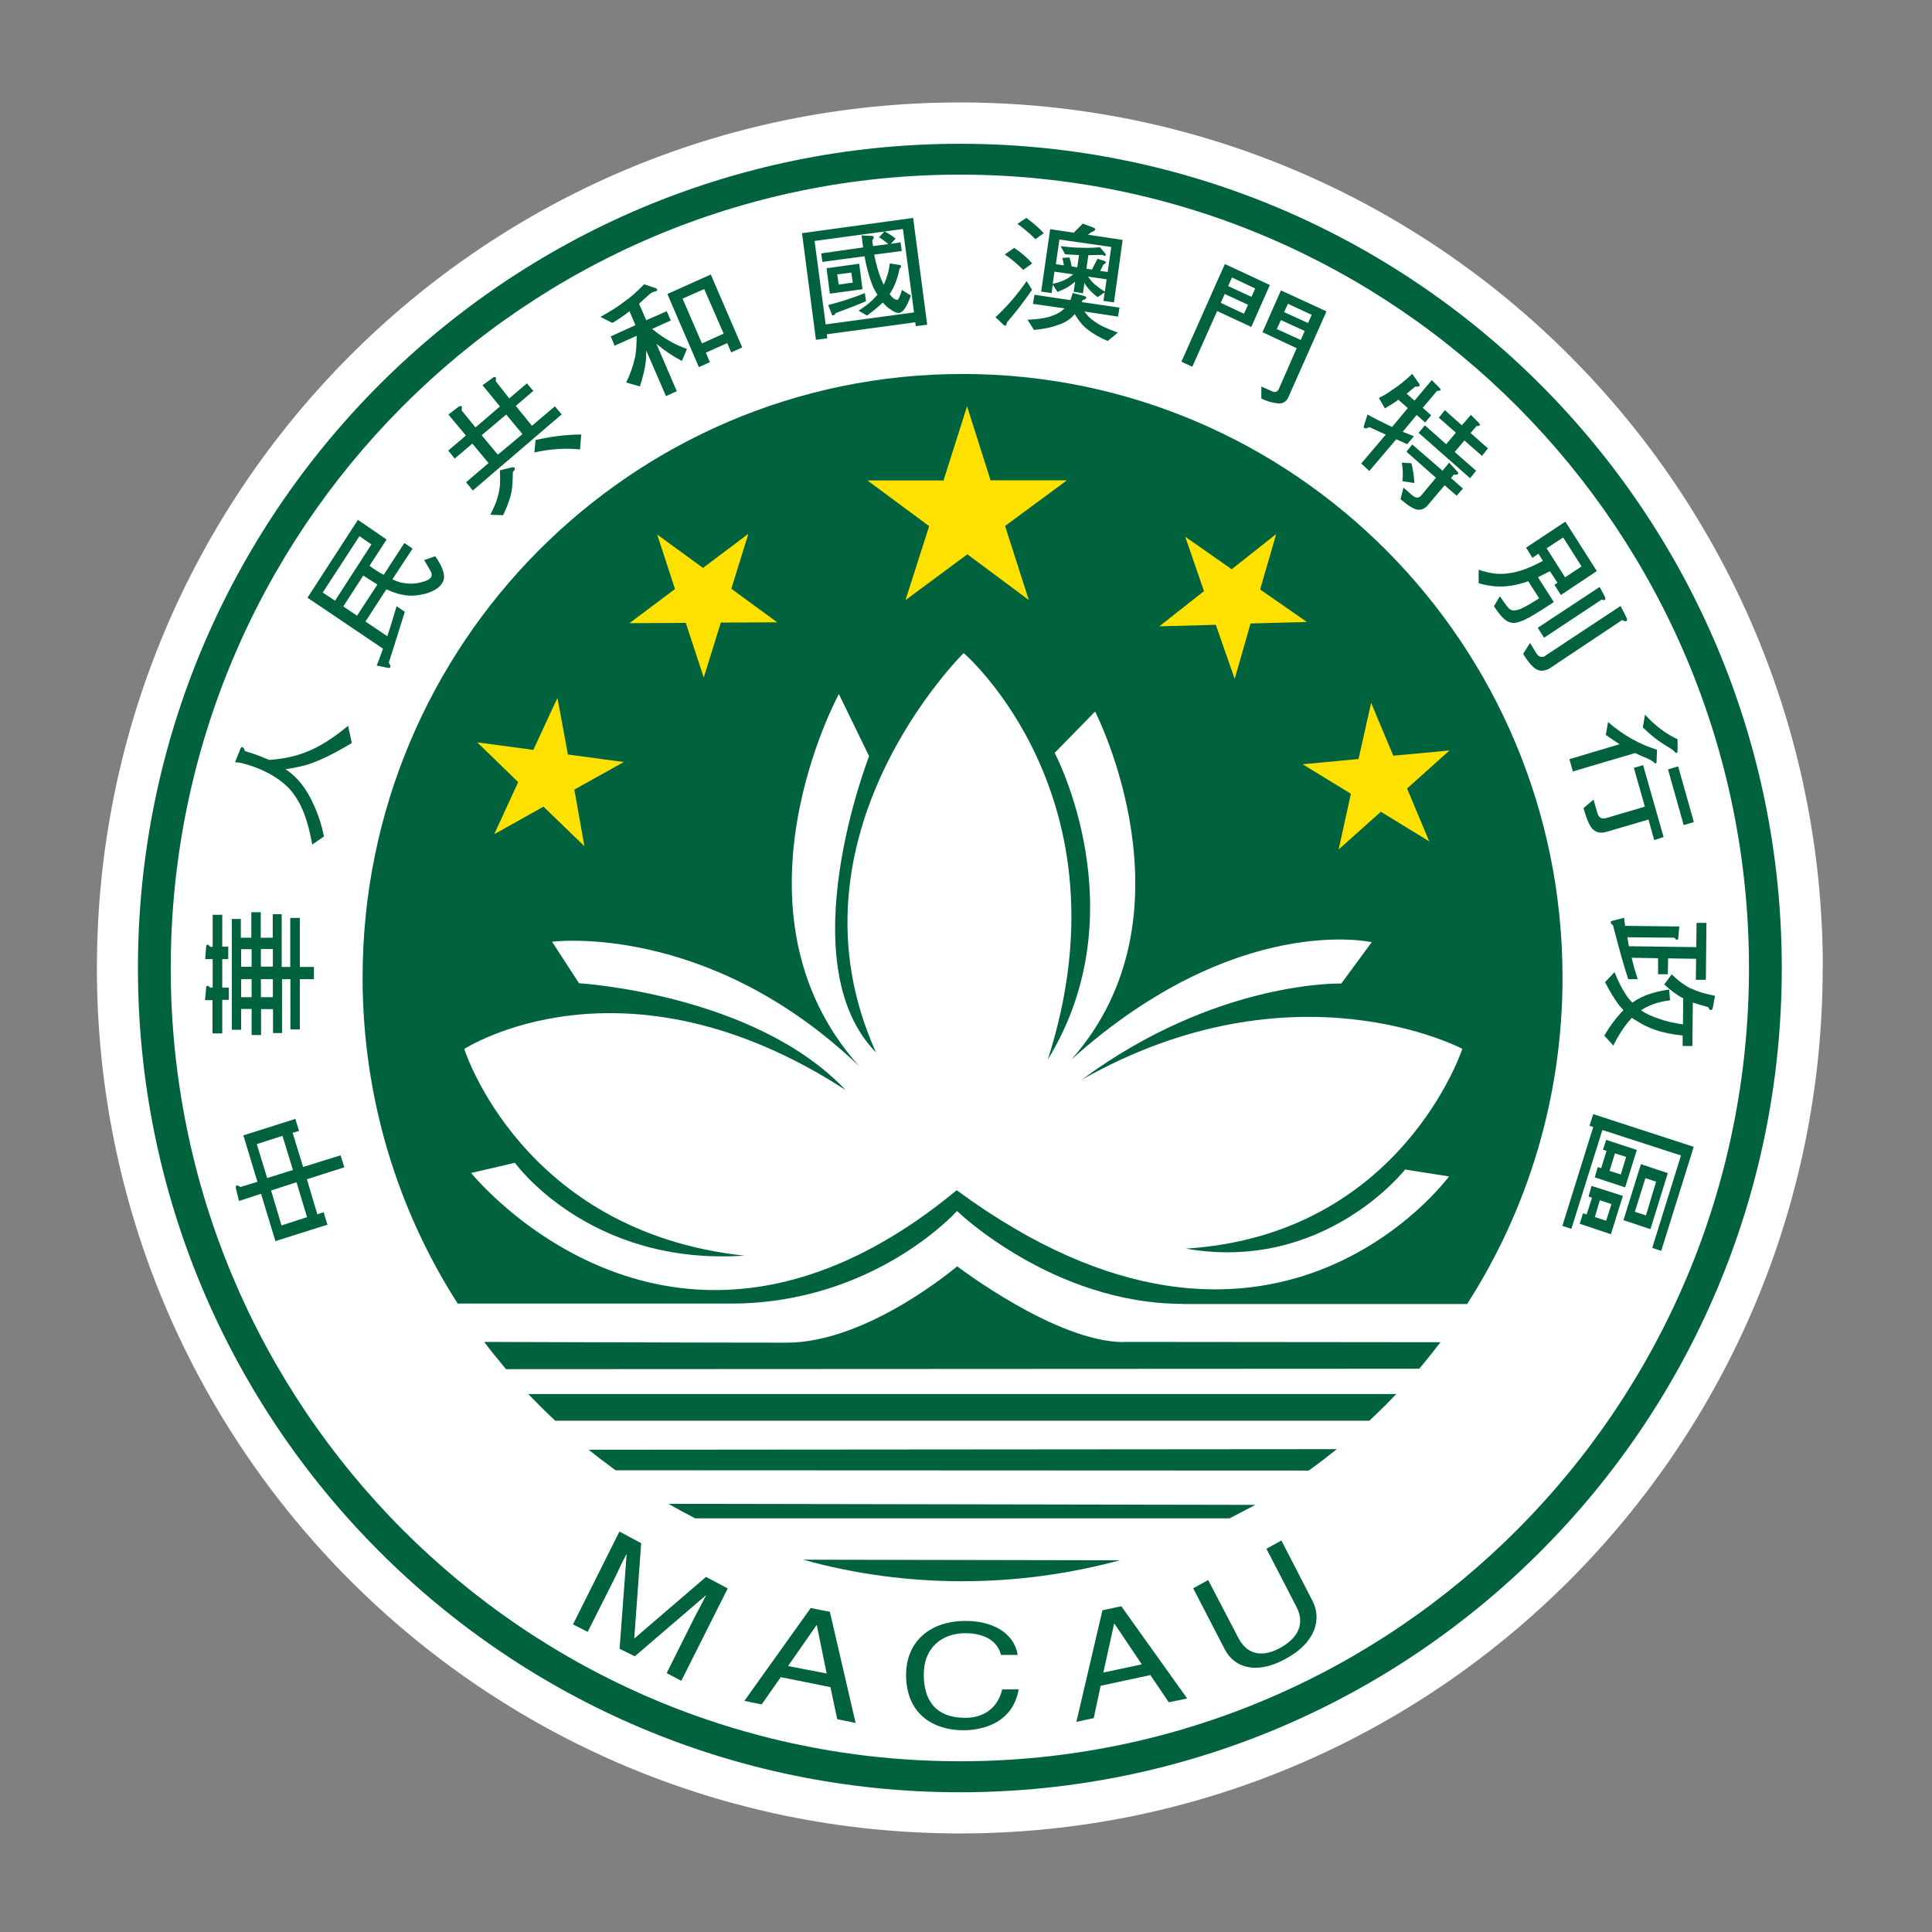
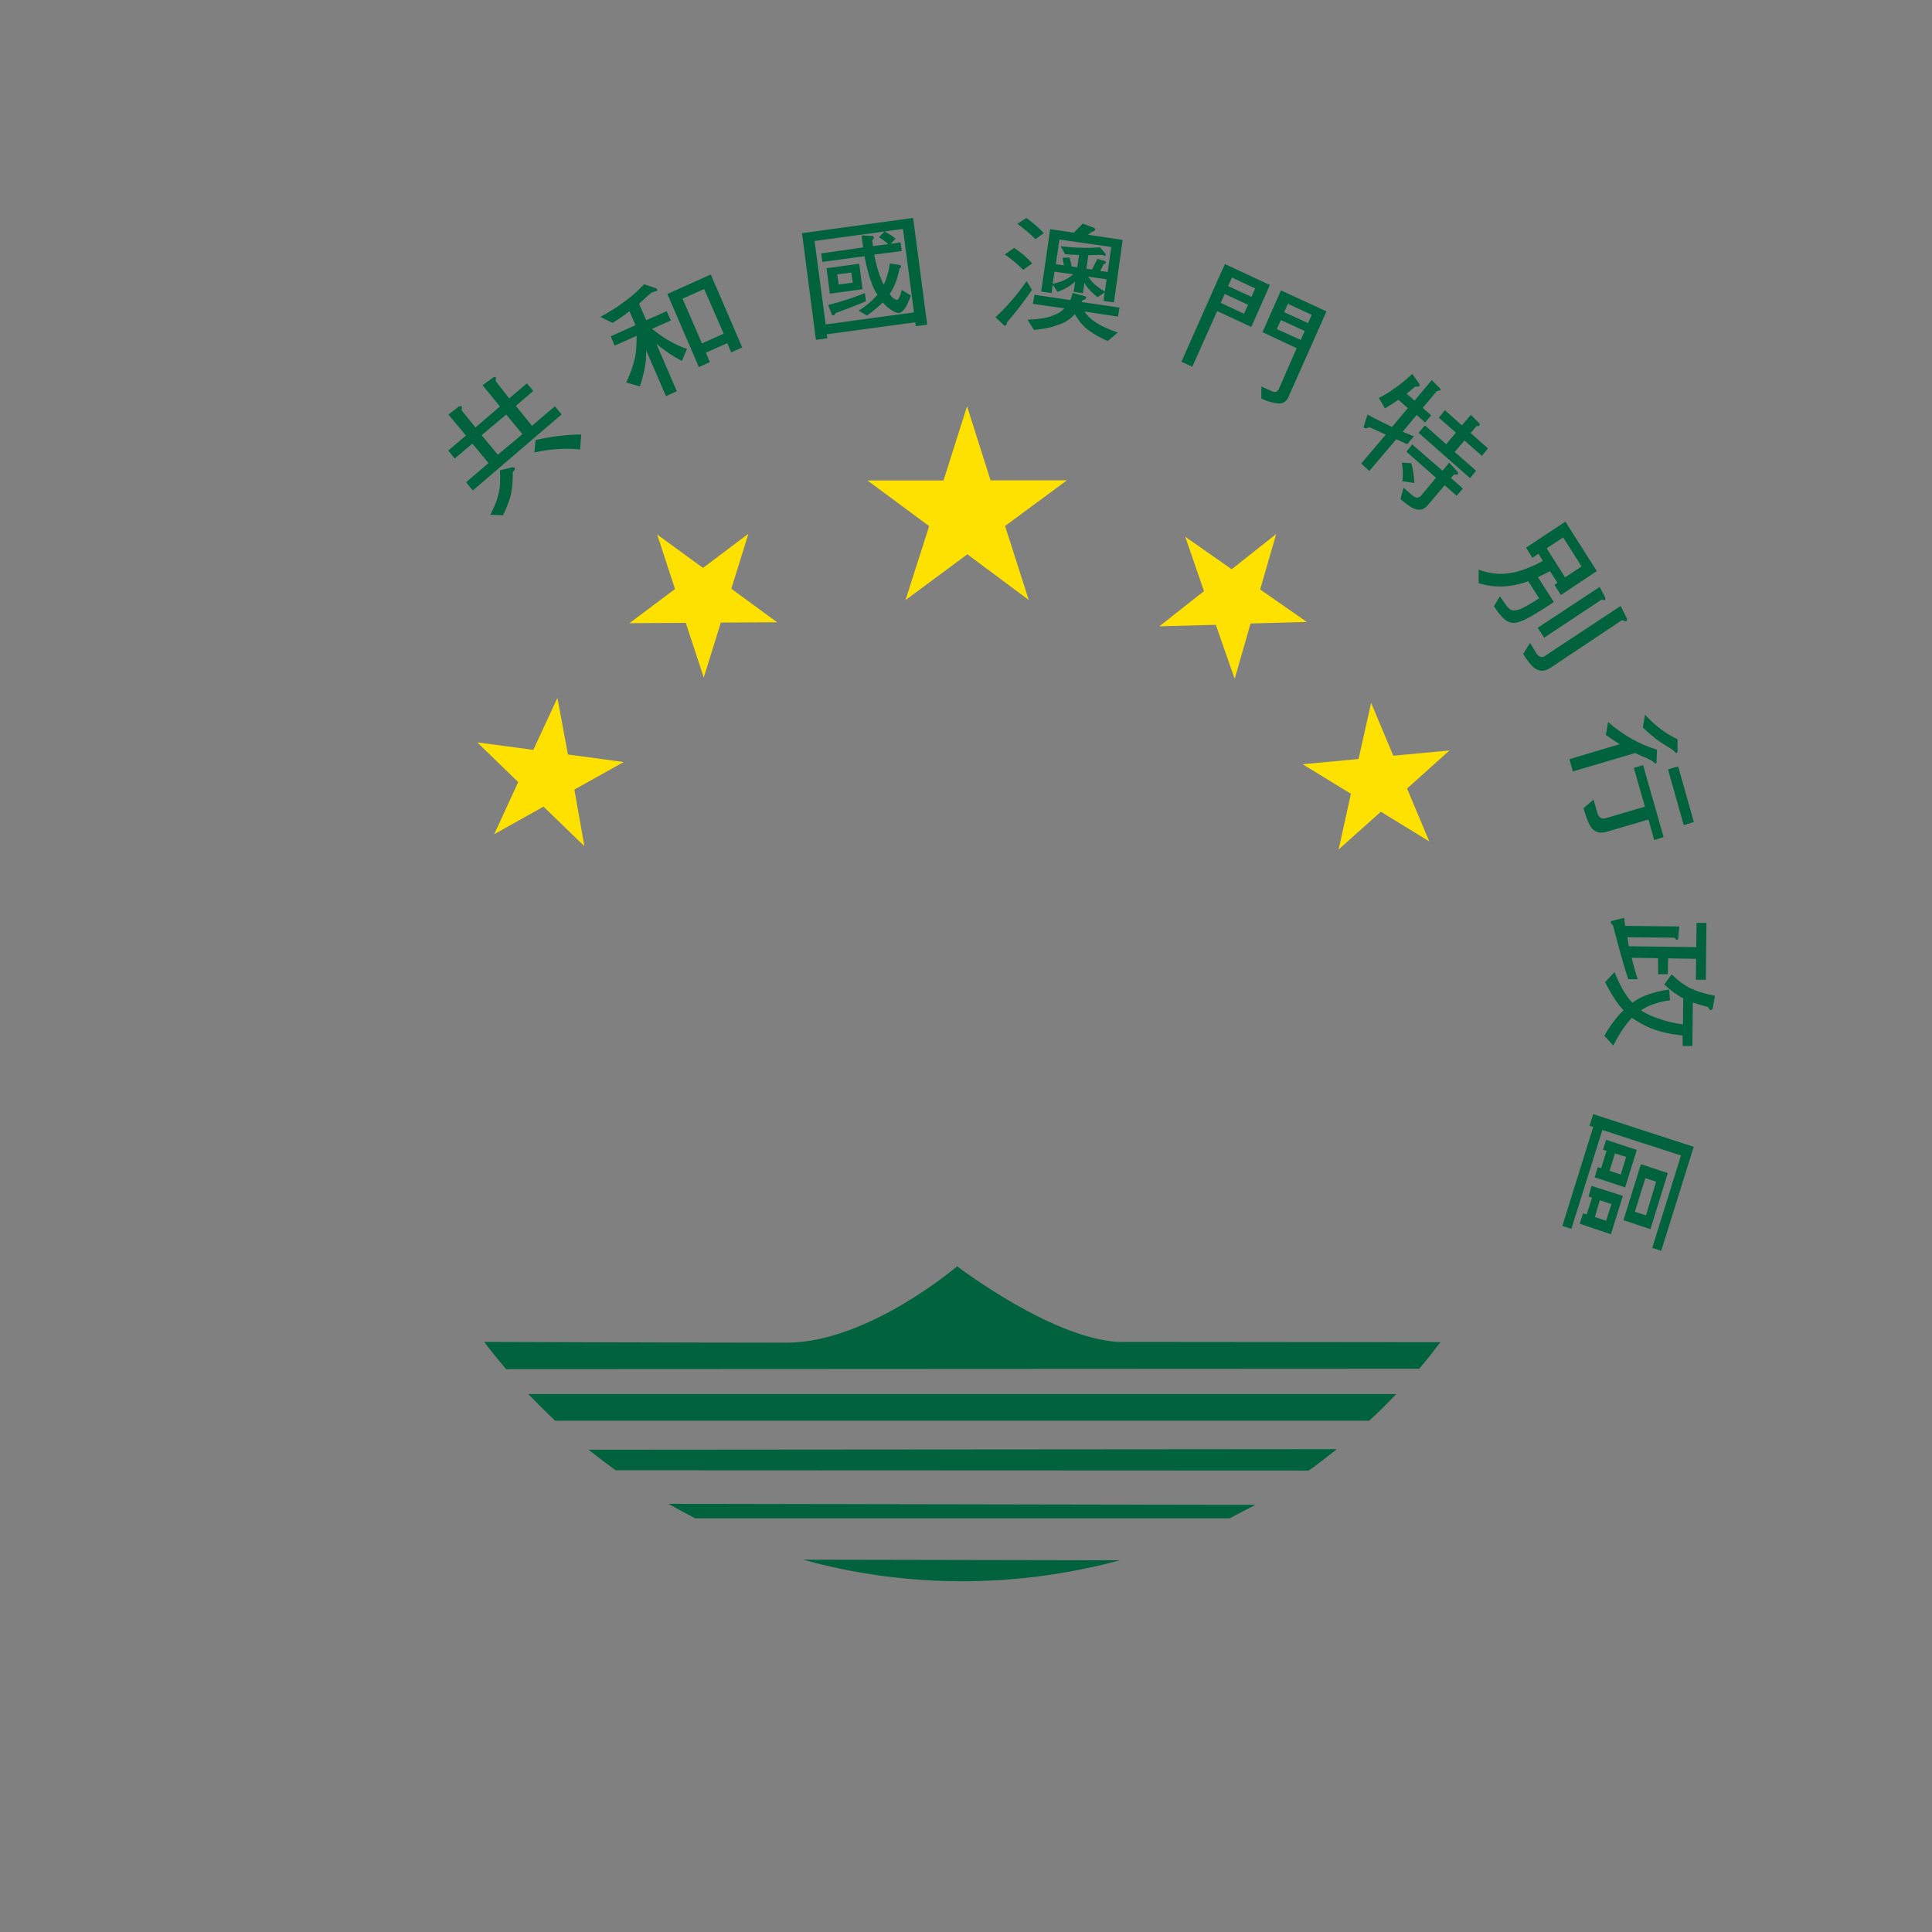
<svg xmlns="http://www.w3.org/2000/svg" xmlns:xlink="http://www.w3.org/1999/xlink" width="129" height="129" viewBox="0 0 129 129">
  <rect x="0" y="0" width="129" height="129" fill="#808080" stroke="none" />
-   <path fill="#FFF" d="M121.7 64.64c0 31.9-25.8 57.78-57.6 57.78-31.83 0-57.63-25.87-57.63-57.78 0-31.92 25.8-57.8 57.62-57.8 31.8 0 57.62 25.88 57.62 57.8" />
  <defs>
-     <path id="a" d="M9.2 9.6h109.77v110.07H9.2z" />
-   </defs>
+     </defs>
  <clipPath id="b">
    <use xlink:href="#a" overflow="visible" />
  </clipPath>
-   <path clip-path="url(#b)" fill="#00633D" d="M118.97 64.64c0 30.4-24.57 55.03-54.88 55.03-30.3 0-54.88-24.64-54.88-55.03S33.8 9.6 64.1 9.6c30.3 0 54.87 24.64 54.87 55.04M64.1 11.66c-29.1 0-52.7 23.72-52.7 52.98S35 117.6 64.1 117.6s52.68-23.7 52.68-52.96-23.6-52.98-52.7-52.98" />
  <path fill="#00633D" d="M75.04 89.6l21.14.02c-.46.6-.93 1.2-1.42 1.77l-60.97.03c-.5-.6-1-1.2-1.46-1.82 0 0 14.78.05 20.2.05s11.38-5.1 11.38-5.1 6.6 5.06 11.12 5.06M39.3 96.8c.6.47 1.2.93 1.8 1.37l46.28.02c.65-.46 1.27-.94 1.88-1.43l-49.96.04zm5.32 3.6c.6.35 1.2.67 1.8.98H82.1l1.72-.9-39.18-.07zm9 3.74c3.38.94 6.95 1.44 10.64 1.44 3.64 0 7.17-.5 10.52-1.4l-21.17-.04zM35.27 93.08c.58.6 1.18 1.2 1.8 1.78h54.36c.62-.57 1.22-1.17 1.8-1.78H35.3z" />
-   <path fill="#00633D" d="M78.98 87.06c-8.67 0-15.08-6.2-15.08-6.2s-5.52 6.18-15.1 6.18H30.56c-4.02-6.27-6.35-13.75-6.35-21.77 0-22.25 17.94-40.3 40.06-40.3s40.06 18.05 40.06 40.3c0 8.04-2.34 15.52-6.37 21.8H78.98M64.35 43.6s-12.4 12.18-5.86 26.67c-5.86-5.98-.46-19.78-.46-19.78l-2.02-4.15s-7.9 14.5 1.35 24.84c-10.13-9.67-20.5-8.3-20.5-8.3l1.8 2.77s11.72.7 17.8 7.13C41.6 63.14 31 70.04 31 70.04s3.83 12.2 18.7 13.8c-10.37.7-15.32-6.2-15.32-6.2l-2.92.68s13.5 16.8 32.42 1.15c20.93 15.42 32.87-.92 32.87-.92l-2.93-.46s-5.4 6.9-14.64 5.28c14.4-.9 18.46-13.34 18.46-13.34S86.4 64.06 72.22 72.1c9-6.66 17.34-6.43 17.34-6.43l2.03-2.76s-9.02-2.06-20.05 7.83c8.56-9.66 1.58-23.23 1.58-23.23l-2.7 2.76s5.62 10.58-.46 20.48c5.63-17.5-5.62-27.15-5.62-27.15M44.52 111.7l1.82-3.64.8-1.53h-.02l-4.73 4.06-1.02-.5.47-6.3h-.02c-.3.55-.66 1.35-.75 1.53l-1.83 3.64-.98-.5 3.1-6.2 1.45.78-.46 6.35h.02l4.77-4.1 1.45.77-3.1 6.17-.98-.52zm7.6.3l-1.26 1.8-1.16-.23 4.43-6.2 1.28.25 1.72 7.42-1.23-.25-.45-2.14-3.34-.67zm3.08-.24l-.66-3.25h-.02l-1.9 2.73 2.58.5zm11.64-1.26c-.32-1.22-1.56-1.45-2.38-1.45-1.53 0-2.78.93-2.78 2.75 0 1.64.7 2.9 2.8 2.9.76 0 2.05-.3 2.44-1.9h1.1c-.47 2.62-3.07 2.73-3.7 2.73-1.93 0-3.82-1.03-3.82-3.7 0-2.13 1.5-3.6 3.97-3.6 2.18 0 3.32 1.1 3.48 2.27h-1.1zm6.83 1.18l.72-3.27h.02l1.83 2.72-2.58.55zm3.15.18l1.22 1.8 1.23-.25-4.4-6.16-1.26.27-1.74 7.45 1.16-.25.46-2.16 3.34-.72zm7.74-8.45l2 3.87c.7 1.34-.16 2.25-1.1 2.76-.9.5-2.08.66-2.77-.67l-2.02-3.87-1 .55 2.12 4.1c.6 1.13 2 1.72 4.02.63 2.06-1.1 2.47-2.7 1.8-3.94l-2.05-3.98-1 .55zM18.8 81.83l-.7-2.34 1.7-.55.7 2.33-1.7.55zm3.06-.07l-.25-.82-.42.14-.7-2.34 2.5-.8-.25-.8-2.5.78-.7-2.28.43-.13-.25-.8-3.47 1.1.94 3.1-1.15.35c-.1-.1-.2-.12-.23-.1-.07 0-.08.1-.05.23l.2.8 1.47-.48.96 3.16 3.48-1.1zm-4.7-5.37l1.7-.55.7 2.28-1.72.54-.7-2.28zm1.06-11.85h-.8v-1.17h.8v1.17zM14.84 69v-2.24h.44v-.82h-.44v-1.9h.4v-.83h-.4v-2.13h-.64v2.14h-.16c-.08-.1-.14-.14-.18-.14-.07 0-.1.07-.1.2l-.06.76h.5v1.9h-.16c-.08-.07-.14-.12-.18-.12-.07 0-.1.07-.1.2l-.07.76h.5V69h.64zm1.26-.25v-1.38h.7v1.74h.63v-1.73h.8v1.6h.6v-3.6h.56v3.35h.63v-3.35h.94v-.82h-.94v-3.27h-.64v3.27h-.57v-3.52h-.6v1.57h-.8v-1.7h-.63v1.7h-.7v-1.25h-.6v7.4h.6zm2.12-2.17h-.8v-1.2h.8v1.2zm-1.42-2.03h-.7v-1.17h.7v1.17zm0 2.03h-.7v-1.2h.7v1.2zm-1.1-15.7l.32-.8c.05-.16.1-.22.15-.2.08.02.15.12.18.27l.42.13c.44.14.83.3 1.2.46.88-.06 1.68-.22 2.4-.5.88-.32 1.84-.92 2.87-1.78l.25 1.15c-1.24.75-2.26 1.24-3.08 1.48-.4.1-.86.2-1.35.27.15.1.3.2.43.32.55.46 1.04 1.13 1.44 2.02.3.63.54 1.35.7 2.15l-.78.54c-.16-.85-.33-1.52-.53-2.03-.3-.8-.7-1.4-1.12-1.82-.66-.64-1.55-1.14-2.66-1.48L16.3 51c-.16-.06-.35-.1-.6-.1M24 35.8l.8.55-2.43 3.76-.82-.55 2.45-3.76zm.25 2.63l.95.6-1.36 2.08-.92-.62 1.33-2.05zm1.57-2.4l-1.92-1.32-3.37 5.2 5.04 3.4c-.13.4-.27.76-.42 1.13l.74.15c.1.02.14 0 .17-.04.03-.05 0-.15-.1-.3l1.07-3.4-.55-.37c-.2.68-.4 1.35-.62 2l-1.46-.98 1.4-2.15.28.12c.55.23 1.1.33 1.6.3.48-.05.9-.15 1.23-.32.28-.13.48-.3.6-.5.16-.22.18-.5.07-.83-.07-.26-.24-.58-.52-.98l-.74.26c.3.5.47.78.5.9 0 .1 0 .18-.03.23-.1.15-.32.27-.67.35-.43.12-.9.12-1.42 0-.14-.05-.3-.1-.5-.2l1.35-2.05-.55-.37-1.38 2.12c-.3-.15-.6-.35-.95-.6l1.15-1.76z" />
  <path fill="#00633D" d="M29.91 30.1l1.2-1.02-1.17-1.4.65-.5c.1-.07.2-.1.23-.04.03.03.03.1 0 .26l.93 1.14 1.63-1.4-1.16-1.42.65-.47c.1-.1.2-.1.23-.05.02.03.02.1 0 .25L34 26.6l1.18-1 .43.5-1.17 1 1.08 1.33 1.53-1.3.45.54-5.93 5.08-.45-.55 1.5-1.28-1.08-1.3-1.18 1-.42-.53zm4.97-1.12l-1.08-1.3-1.64 1.38 1.08 1.3L34.87 29zM33.4 31.4l.8-.2c.07 0 .13 0 .17.06.03.03 0 .13-.13.27 0 .57-.03 1.02-.1 1.37-.08.4-.26.9-.55 1.5l-.85-.03c.23-.45.4-.84.48-1.15.08-.27.13-.52.16-.77.02-.34.02-.7 0-1.04m2.38-2.03c1.05-.24 2.06-.36 3.05-.37l-.08 1c-.96-.1-1.97-.04-3.05.2l.08-.83zm9.82-9.44l1.44-.64 1.3 2.98-1.45.65-1.3-3zm-1.77-.5c.06-.03.1-.06.07-.1-.02-.05-.06-.1-.1-.1l-.77-.26c-.5.52-.96.92-1.35 1.18-.4.32-.94.65-1.57 1l.8.4c.4-.23.78-.5 1.14-.78l.4.93-1.65.75.26.62 1.47-.66c0 .63-.04 1.1-.1 1.42-.13.57-.32 1.13-.6 1.7l.92.26c.2-.64.34-1.2.4-1.74l.02-.65 1.32 3.04.72-.33-1.36-3.16c.55.46 1.12.84 1.7 1.14l.34-.8c-.8-.28-1.57-.72-2.33-1.34l1.25-.56-.27-.62-1.37.6-.48-1.1.66-.6c.1-.08.17-.14.24-.17l.23-.07zm2.86 5.07l.73-.33-.27-.63 1.43-.64.26.62.74-.33-2.1-4.87-2.9 1.3 2.1 4.87zm7.72-8.42l5.9-.8.74 5.57-5.9.8-.74-5.57zm.1 6.6l.75-.1-.03-.27 5.9-.8.04.26.76-.1-.94-7.13-7.42 1.02.93 7.12zm.4-5.2l2.83-.38c.14.73.3 1.32.47 1.77.1.3.24.56.4.8l-.34.36c-.25.24-.55.47-.92.7l.56.33c.42-.3.77-.6 1.05-.87.1.1.22.23.34.33.33.26.6.4.78.36.25-.05.5-.43.76-1.16l-.6-.37c-.12.42-.22.64-.3.66-.1 0-.2-.04-.32-.15-.07-.07-.14-.15-.2-.24l.02-.02c.27-.4.5-.96.64-1.66.08-.08.12-.14.1-.2 0-.02-.03-.05-.1-.06l-.65-.1c-.05.5-.2.98-.4 1.43l-.14-.3c-.2-.47-.37-1.05-.5-1.72l1.84-.24-.08-.58-.65.1.32-.35c-.24-.2-.5-.35-.74-.48l-.37.4c.2.1.4.26.62.45l-1.02.13-.05-.38c.08-.1.1-.16.1-.2 0-.06-.04-.1-.13-.1l-.68-.03.1.8-2.8.4.08.57zm.52 2.12l2.18-.3-.22-1.7-2.18.3.22 1.7zM56 19l-.1-.68.94-.12.1.67L56 19zm-.7 1.37l.24.62c.02.05.05.08.1.07.05 0 .1-.05.15-.15.93-.35 1.6-.6 2.03-.8l-.07-.54c-.8.32-1.6.58-2.46.8m12.65-5.42c.44.32.84.66 1.2 1.02l.55-.4c-.3-.34-.7-.68-1.16-1.02l-.6.4zM67.1 17c.45.3.86.66 1.22 1.02l.6-.43c-.3-.35-.7-.7-1.2-1.04l-.62.43zm-.63 4.18l.6.57c.1 0 .14-.06.17-.23.58-.67 1.14-1.4 1.67-2.17l-.36-.58c-.64.92-1.33 1.72-2.07 2.4m5.24-5.63l-1.6-.24-.6 4.17.7.1.07-.56.32.48c.36-.14.65-.28.85-.43l.33-.25-.1.67.62.1.1-.7c.06.13.14.23.2.32.2.22.4.44.68.64l.47-.32-.08.57.7.1.58-4.17-2.32-.35.25-.18c.15-.05.23-.1.24-.17 0-.06-.05-.1-.17-.14l-.66-.25-.6.6zm2.17 3.1l-.12.83c-.3-.18-.52-.35-.7-.5-.14-.13-.28-.3-.42-.5l1.24.18zm-3.47-.5l1.24.18c-.22.17-.4.3-.55.36-.23.12-.5.2-.82.27l.12-.82zm.3-2.15l3.48.5-.24 1.67-.5-.07.22-.43c.1-.05.16-.1.16-.14 0-.04-.03-.07-.1-.1l-.46-.14-.37.72-.37-.06.13-.9.72-.02h.2l.16.06c.05 0 .07 0 .07-.03.02-.03 0-.07 0-.1l-.37-.44c-.5.04-.93.05-1.27.03-.37 0-.83-.04-1.36-.1l.3.54.93.05-.12.82-.38-.06c-.02-.18-.07-.38-.14-.6l-.47.03.1.5-.54-.08.24-1.66zm-1.74 4.3l2.1.3c-.2.2-.43.36-.74.46-.34.16-.92.26-1.73.3l.43.68c.62-.06 1.12-.15 1.5-.3.53-.15.93-.4 1.22-.76.2.34.42.64.7.9.4.34.9.64 1.5.9l.68-.56c-.7-.25-1.23-.5-1.57-.75-.27-.18-.48-.4-.66-.66l2.24.34.1-.6-2.53-.37.07-.13c.15-.03.23-.1.24-.15 0-.06-.04-.1-.15-.13l-.76-.2c-.05.2-.1.34-.15.48l-2.4-.36-.1.6zm17.03 0l1.57.73-.24.55-1.6-.73.26-.56zm-7.13 3.86l.73.34 1.66-3.72 2.28 1.06 1.24-2.8-3-1.4-.26.57-2.65 5.96zm2.9-4.52l1.55.72-.27.6-1.55-.73.27-.6zm.48-1.1l1.55.73-.25.56L82 19.1l.25-.55zm2.02 3.64l2.3 1.08-1.2 2.74c-.1.18-.23.23-.43.14l-.73-.32v.8c.3.15.6.25.94.3.42.1.7-.04.86-.38l2.55-5.74-3.04-1.4-1.23 2.78zm1.24-.8l1.6.73-.27.6-1.6-.73.28-.6zm8.78 3.6l.45.64c.05.06.06.1.02.16-.04.05-.13.06-.27.04l-.58.48.53.46 1.15-1.37.48.48c.1.1.13.15.1.2-.02.02-.1.04-.23.04l-.95 1.13.56.5-.4.48-.57-.5-.93 1.12.75.3-.45.53-.73-.33-1.8 2.12-.54-.5 1.64-1.93-1.1-.5c-.18.1-.28.1-.33.06-.05-.03-.05-.1-.02-.18l.23-.72c.54.3 1.1.57 1.64.83L94 27.25l-.63-.56c-.3.22-.6.4-.9.58l-.4-.7c.3-.15.62-.33.94-.57.42-.27.84-.62 1.28-1.03m2.2 2.43l1.12 1 .6-.7.5.5c.1.1.12.16.08.2-.02.04-.1.05-.2.05l-.4.46 1.16 1.03-.4.5-1.17-1.03-.65.77 1.43 1.25-.4.5-3.44-3.03.42-.5 1.42 1.26.65-.77-1.14-1 .4-.5zm-2.17 2.3l2 1.73.44-.54.55.6c.06.07.07.13.03.17-.03.04-.12.05-.26.02l-.2.24.8.7-.42.48-.8-.7-1.1 1.3c-.2.25-.42.36-.68.33-.24 0-.63-.24-1.17-.7l.2-.77.6.52c.22.18.4.2.57.02l1-1.2-1.97-1.74.4-.5zm-.08 1.23c.1.4.17.84.2 1.32l-.8-.12c.05-.44.03-.85-.04-1.24l.64.04zm7.65 5.62l.43.7.4-.28.3.48c-.93.5-1.7.77-2.32.83-.62.1-1.27 0-1.97-.24v.9c.74.22 1.45.28 2.13.17.37-.05.76-.15 1.18-.3l.73 1.14c-.72.46-1.2.72-1.4.76-.24.07-.4.06-.5 0-.14-.06-.37-.37-.72-.9l-.4.67c.35.53.64.86.9 1 .24.14.52.15.85.02.36-.1 1.1-.54 2.25-1.3l-1.06-1.66.8-.4.5.77-.2.14.43.68 2.4-1.6-2.1-3.3-2.6 1.72zm2.48-.67l1.23 1.94-1.1.73-1.23-1.94 1.1-.72zm-1.7 6.03l.43.67 3.85-2.55c.1.04.18.05.2.03.06-.03.05-.1 0-.23l-.34-.64-4.14 2.73zm.52 1.88c-.24.14-.44.08-.6-.16l-.43-.7-.46.73c.4.65.74 1 .98 1.07.26.1.53.06.83-.13l4.8-3.2c.14.08.24.1.3.06.04-.03.04-.1 0-.2l-.4-.8-5.03 3.32zm6.65 3.92l-.15.86c.53.52 1.06.93 1.58 1.24.34.2.53.33.57.42l.1.05c.05 0 .07-.07.07-.17v-.75c-.77-.36-1.5-.9-2.18-1.65m-2.46.5l-.15.86c.32.23.62.43.92.62l-3.35 1 .23.82 4.16-1.23.43.2c.5.2.78.34.84.45.05.04.1.05.1.05.05-.02.07-.07.06-.17l.03-.75c-1.17-.36-2.27-.98-3.27-1.85m4 3.15l1.05 3.73.68-.2-1.05-3.72-.67.2zm-2.28-.1l.74 2.6-2.65.78c-.27.05-.45-.07-.53-.38l-.25-.87-.67.57c.23.8.45 1.3.67 1.45.24.2.53.23.87.13l2.8-.82.38 1.37.63-.2-1.37-4.8-.62.18zm3.86 14.77c-.46-.22-.9-.55-1.33-.97l-.5.67c.43.4.86.72 1.27.93l-.02 1.74c-.67-.1-1.2-.23-1.6-.38-.45-.14-.85-.33-1.2-.56.5-.34 1.14-.57 1.94-.67l-.06-.72c-1.05.15-1.84.43-2.4.84l-.05.04c-.2-.2-.36-.4-.5-.64-.22-.32-.45-.8-.7-1.4l-.63.67c.33.64.65 1.16.96 1.57l.27.3c-.44.44-.87 1-1.28 1.7l.6.66c.4-.8.82-1.4 1.24-1.85.1.07.2.14.32.2.36.24.77.44 1.23.6.47.17 1.08.3 1.84.38v.7h.65l.03-2.9c.3.1.63.2 1.02.3.06.13.12.2.18.2s.1-.04.13-.13l.15-.82c-.7-.14-1.23-.3-1.56-.48m.33-4.4l-.02 1.63-4.5-.06-.1-.6 3.14.03c.08.1.15.15.18.15.06 0 .08-.07.08-.2l.07-.7-3.62-.04-.07-.54-.77.2c-.08 0-.12.05-.12.1 0 .07.05.13.15.2.42 1.63.76 2.84 1.02 3.6h.63c-.15-.47-.3-.95-.4-1.43l1.76.03v1.07h.65l.02-1.06 1.87.03-.02 1.4h.67l.04-3.8h-.67zm-3.72 16.13l-1.16 3.73 1.8.6 1.16-3.74-1.8-.6zm3.52-1.17l-6.7-2.18-.25.78.25.08-2.06 6.6.6.2 2.07-6.6 5.25 1.7-1.92 6.17.6.2 2.17-6.95zm-3.2 2.1l.7.23-.68 2.25-.74-.24.7-2.23zm-2.63-2.58l-.22.68.24.07-.36 1.16-.23-.07-.2.68 2.03.67.78-2.5-2.04-.67zm1.32 1.18l-.35 1.15-.75-.24.36-1.17.76.24zm-2.3 1.9l-.2.72.23.08-.36 1.12-.24-.08-.22.7 2.08.7.8-2.56-2.1-.67zm1.33 1.22l-.36 1.12-.75-.25.33-1.12.76.25z" />
  <path fill="#FFE100" d="M64.57 27.13l1.57 4.94h5.1l-4.13 3.05 1.58 4.94-4.1-3.05-4.13 3.06 1.58-4.94-4.12-3.05H63M37.22 46.6l.7 3.78 3.73.5-3.3 1.84.67 3.78-2.73-2.64L33 55.7l1.6-3.48-2.73-2.65 3.74.5m8.27-14.38l3.06 2.23 3.03-2.28-1.14 3.67 3.06 2.24-3.76.02-1.14 3.67-1.2-3.65-3.76.02 3.04-2.28m37.37 6l1.06-3.7 3.76-.1-3.12-2.17 1.07-3.7-2.97 2.35-3.1-2.17 1.25 3.63-2.98 2.35 3.77-.1m8.2 15l2.82-2.52 3.23 1.98-1.48-3.53 2.83-2.54-3.75.35-1.48-3.53-.84 3.75-3.73.35L90.2 53" />
</svg>